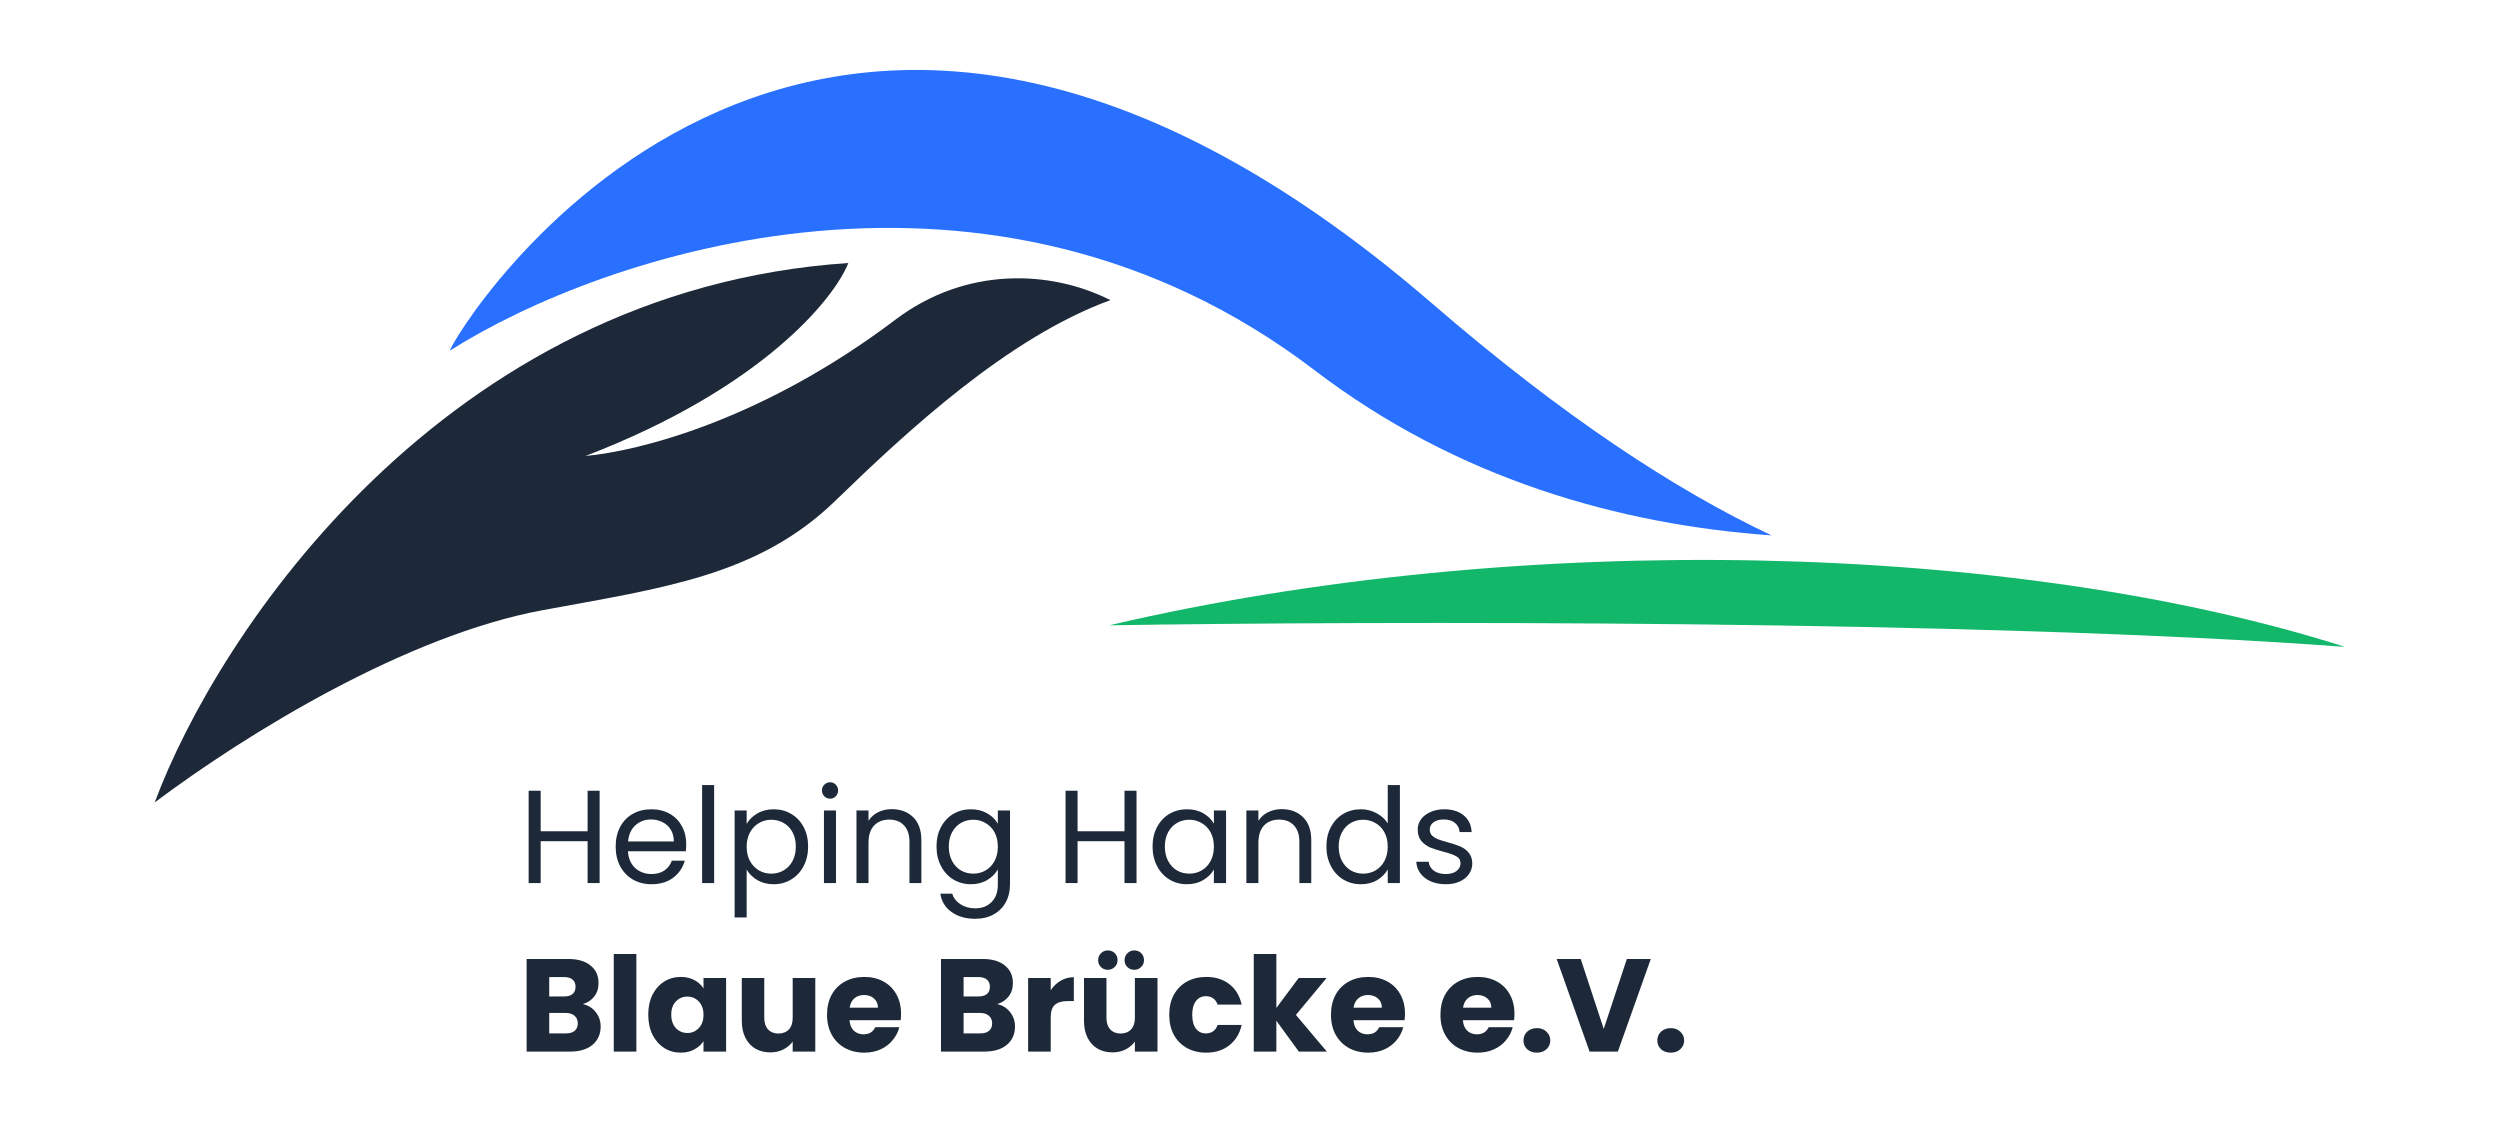
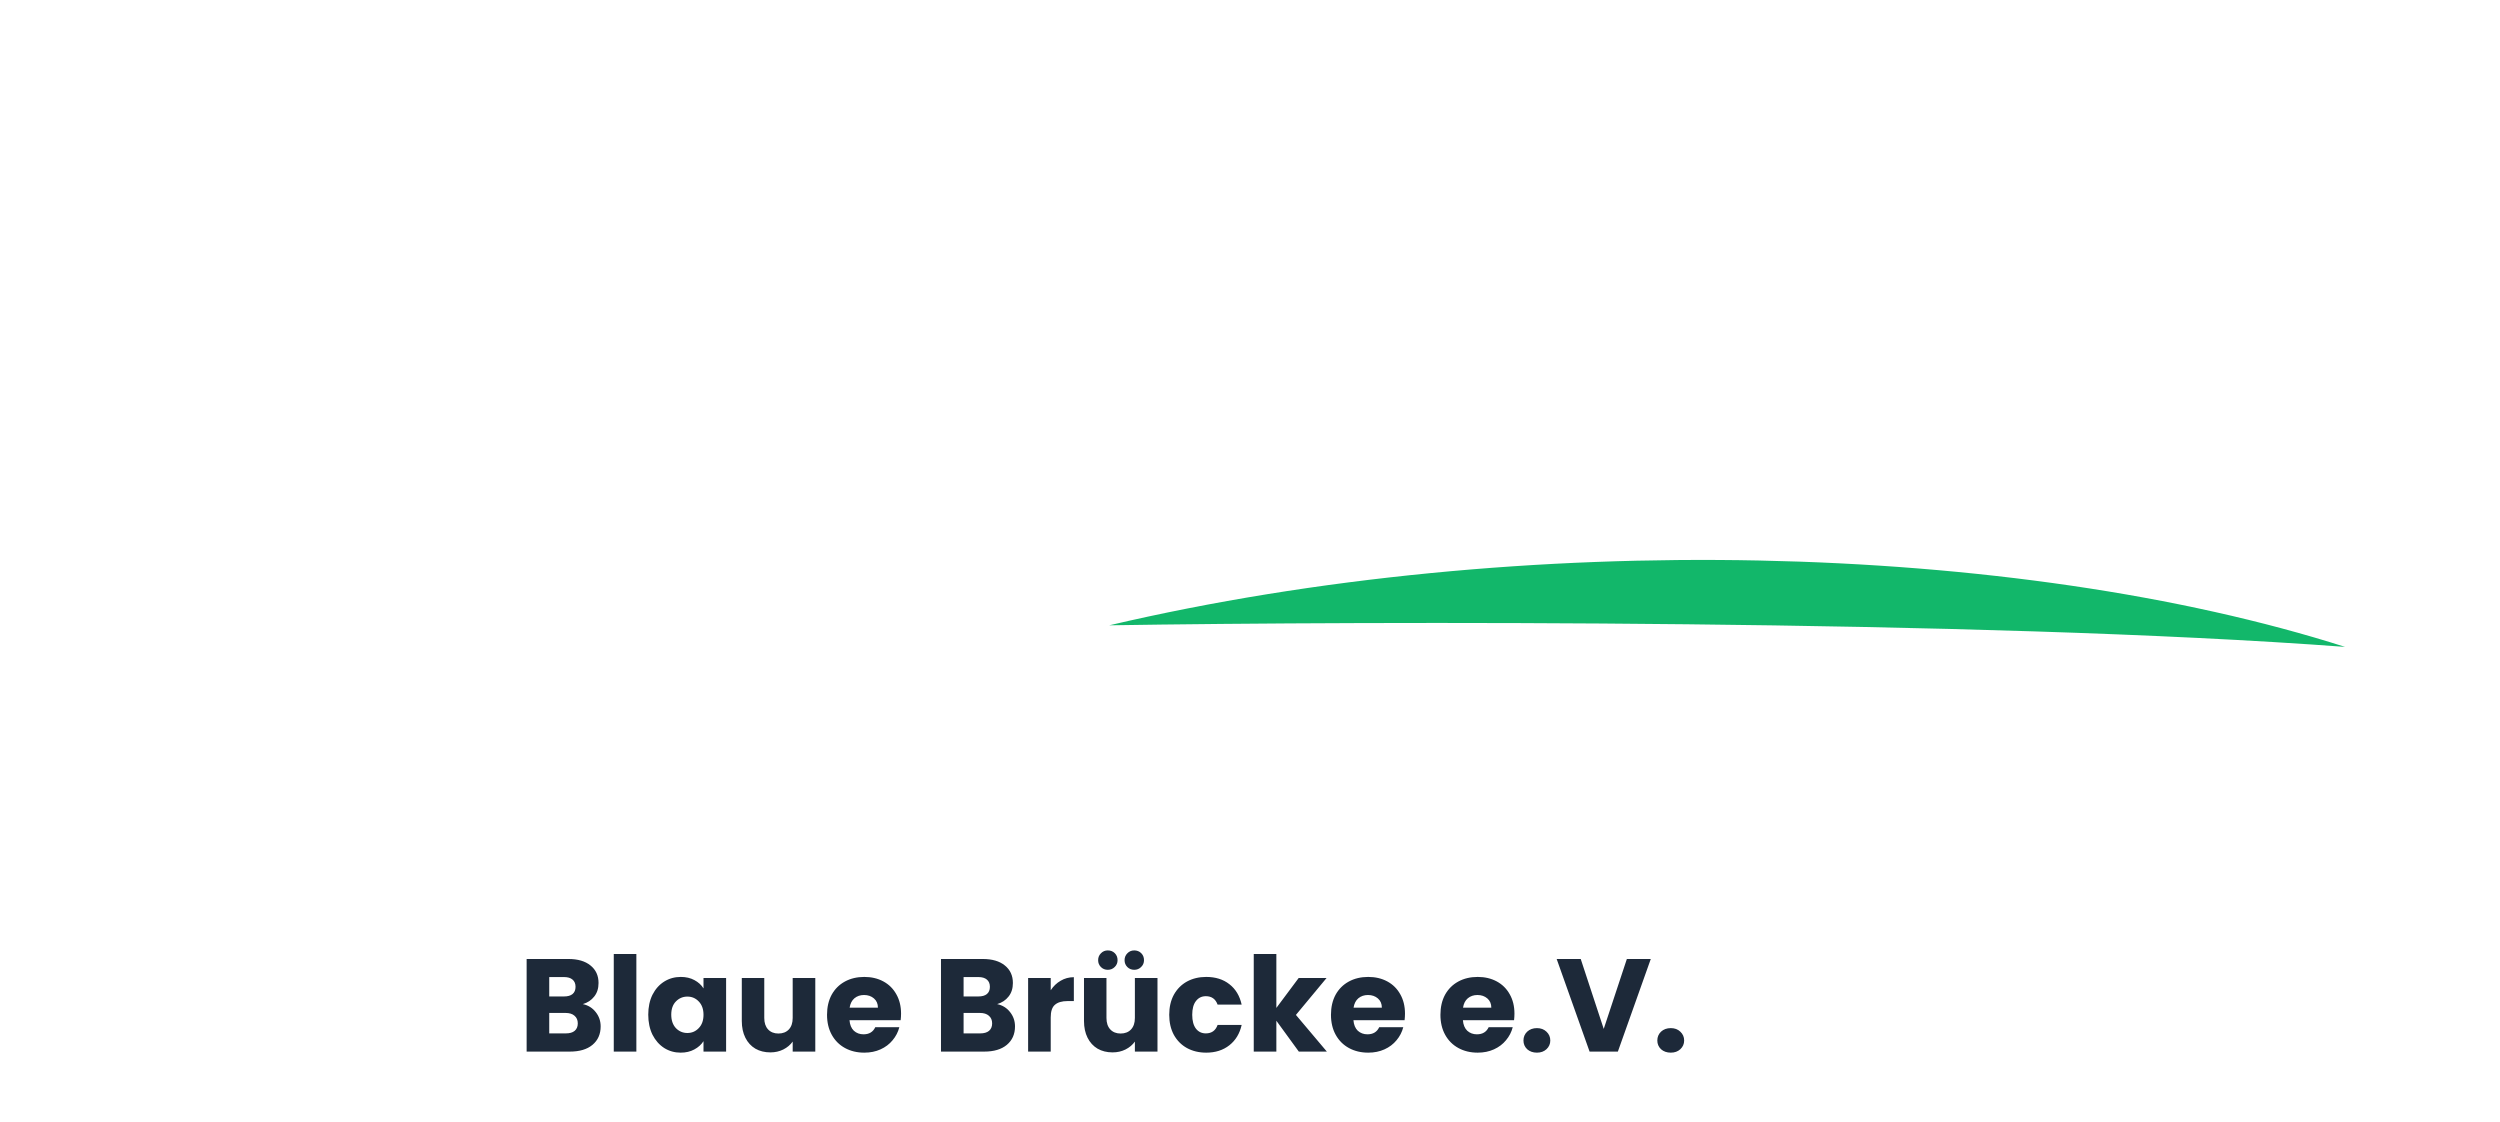
<svg xmlns="http://www.w3.org/2000/svg" width="9087" height="4078" viewBox="0 0 9087 4078" fill="none">
-   <path fill-rule="evenodd" clip-rule="evenodd" d="M5206.79 1104.21C2902.33 -886.33 1635.51 1238.78 1635.51 1274.32C2190.43 922.453 3595.93 444.178 4778.64 1346.01C5297.6 1741.73 5887.56 1907.09 6439.38 1946.1C6088.47 1780.61 5679.26 1512.31 5206.79 1104.21Z" fill="#2970FF" />
-   <path d="M3083.53 955.934C1613.52 1054.48 790.194 2304.17 562.284 2916.7C899.959 2663.64 1478.12 2309.31 1972.48 2217.87C2407.35 2137.42 2755.19 2093.1 3035.77 1820.68C3294.68 1569.31 3664.19 1225.93 4036.22 1090.93C3819.88 981.58 3511.62 967.605 3254.47 1162.07C2767.81 1530.09 2316.85 1640.52 2128.32 1657.28C2767.81 1411.94 3031.59 1087.49 3083.53 955.934Z" fill="#1D2939" />
  <path d="M4031.88 2272.91C5533.69 1921.07 7328.93 1970.41 8523.93 2351.32C7196.18 2251.97 4976 2257.65 4031.88 2272.91Z" fill="#12B76A" />
  <path d="M2118.4 3649.72C2137.94 3653.88 2153.63 3663.63 2165.48 3678.97C2177.34 3693.99 2183.26 3711.26 2183.26 3730.76C2183.26 3758.89 2173.33 3781.26 2153.47 3797.89C2133.93 3814.19 2106.54 3822.34 2071.32 3822.34H1914.21V3485.73H2066.03C2100.3 3485.73 2127.05 3493.56 2146.27 3509.23C2165.81 3524.9 2175.57 3546.15 2175.57 3573C2175.57 3592.82 2170.29 3609.29 2159.72 3622.39C2149.47 3635.49 2135.7 3644.6 2118.4 3649.72ZM1996.37 3621.91H2050.18C2063.63 3621.91 2073.87 3619.03 2080.92 3613.28C2088.29 3607.2 2091.98 3598.42 2091.98 3586.91C2091.98 3575.4 2088.29 3566.61 2080.92 3560.53C2073.87 3554.46 2063.63 3551.42 2050.18 3551.42H1996.37V3621.91ZM2056.9 3756.17C2070.68 3756.17 2081.25 3753.14 2088.61 3747.06C2096.3 3740.67 2100.14 3731.56 2100.14 3719.73C2100.14 3707.9 2096.14 3698.63 2088.13 3691.92C2080.44 3685.21 2069.72 3681.85 2055.94 3681.85H1996.37V3756.17H2056.9ZM2313.06 3467.51V3822.34H2230.91V3467.51H2313.06ZM2356.27 3688.08C2356.27 3660.6 2361.4 3636.45 2371.64 3615.68C2382.21 3594.9 2396.47 3578.91 2414.4 3567.73C2432.34 3556.54 2452.36 3550.94 2474.46 3550.94C2493.35 3550.94 2509.86 3554.78 2523.94 3562.45C2538.36 3570.13 2549.41 3580.19 2557.1 3592.66V3554.78H2639.25V3822.34H2557.1V3784.46C2549.08 3796.93 2537.88 3807 2523.46 3814.67C2509.38 3822.34 2492.87 3826.18 2473.98 3826.18C2452.2 3826.18 2432.34 3820.58 2414.4 3809.4C2396.47 3797.89 2382.21 3781.74 2371.64 3760.97C2361.4 3739.87 2356.27 3715.57 2356.27 3688.08ZM2557.1 3688.56C2557.1 3668.1 2551.33 3651.96 2539.8 3640.13C2528.59 3628.3 2514.82 3622.39 2498.48 3622.39C2482.15 3622.39 2468.21 3628.3 2456.68 3640.13C2445.48 3651.64 2439.87 3667.62 2439.87 3688.08C2439.87 3708.55 2445.48 3724.85 2456.68 3736.99C2468.21 3748.82 2482.15 3754.73 2498.48 3754.73C2514.82 3754.73 2528.59 3748.82 2539.8 3736.99C2551.33 3725.16 2557.1 3709.03 2557.1 3688.56ZM2963.42 3554.78V3822.34H2881.26V3785.9C2872.93 3797.73 2861.57 3807.32 2847.15 3814.67C2833.05 3821.71 2817.37 3825.22 2800.07 3825.22C2779.57 3825.22 2761.47 3820.75 2745.78 3811.8C2730.08 3802.53 2717.91 3789.26 2709.26 3772C2700.62 3754.73 2696.29 3734.44 2696.29 3711.1V3554.78H2777.97V3700.07C2777.97 3717.97 2782.6 3731.87 2791.9 3741.79C2801.19 3751.7 2813.68 3756.65 2829.38 3756.65C2845.39 3756.65 2858.04 3751.7 2867.33 3741.79C2876.62 3731.87 2881.26 3717.97 2881.26 3700.07V3554.78H2963.42ZM3275.15 3684.25C3275.15 3691.92 3274.67 3699.92 3273.7 3708.22H3087.77C3089.05 3724.85 3094.33 3737.63 3103.63 3746.58C3113.24 3755.21 3124.92 3759.53 3138.7 3759.53C3159.19 3759.53 3173.45 3750.9 3181.46 3733.64H3268.9C3264.41 3751.22 3256.24 3767.05 3244.4 3781.11C3232.87 3795.17 3218.29 3806.2 3200.68 3814.19C3183.06 3822.19 3163.36 3826.18 3141.58 3826.18C3115.31 3826.18 3091.93 3820.58 3071.44 3809.4C3050.93 3798.21 3034.92 3782.22 3023.39 3761.45C3011.86 3740.67 3006.1 3716.37 3006.1 3688.56C3006.1 3660.75 3011.69 3636.45 3022.91 3615.68C3034.44 3594.9 3050.45 3578.91 3070.96 3567.73C3091.45 3556.54 3114.99 3550.94 3141.58 3550.94C3167.53 3550.94 3190.59 3556.38 3210.77 3567.25C3230.95 3578.12 3246.63 3593.62 3257.85 3613.76C3269.38 3633.9 3275.15 3657.4 3275.15 3684.25ZM3191.07 3662.67C3191.07 3648.61 3186.26 3637.41 3176.65 3629.1C3167.05 3620.8 3155.03 3616.64 3140.62 3616.64C3126.84 3616.64 3115.16 3620.63 3105.55 3628.62C3096.25 3636.62 3090.49 3647.96 3088.25 3662.67H3191.07ZM3624.49 3649.72C3644.02 3653.88 3659.72 3663.63 3671.57 3678.97C3683.42 3693.99 3689.35 3711.26 3689.35 3730.76C3689.35 3758.89 3679.42 3781.26 3659.56 3797.89C3640.02 3814.19 3612.64 3822.34 3577.41 3822.34H3420.3V3485.73H3572.12C3606.39 3485.73 3633.14 3493.56 3652.36 3509.23C3671.89 3524.9 3681.66 3546.15 3681.66 3573C3681.66 3592.82 3676.38 3609.29 3665.81 3622.39C3655.55 3635.49 3641.79 3644.6 3624.49 3649.72ZM3502.46 3621.91H3556.27C3569.72 3621.91 3579.97 3619.03 3587.02 3613.28C3594.38 3607.2 3598.07 3598.42 3598.07 3586.91C3598.07 3575.4 3594.38 3566.61 3587.02 3560.53C3579.97 3554.46 3569.72 3551.42 3556.27 3551.42H3502.46V3621.91ZM3562.99 3756.17C3576.76 3756.17 3587.33 3753.14 3594.7 3747.06C3602.39 3740.67 3606.23 3731.56 3606.23 3719.73C3606.23 3707.9 3602.22 3698.63 3594.22 3691.92C3586.54 3685.21 3575.8 3681.85 3562.03 3681.85H3502.46V3756.17H3562.99ZM3819.16 3599.37C3828.76 3584.67 3840.78 3573.16 3855.19 3564.85C3869.6 3556.22 3885.61 3551.9 3903.23 3551.9V3638.69H3880.65C3860.15 3638.69 3844.78 3643.17 3834.53 3652.12C3824.27 3660.75 3819.16 3676.1 3819.16 3698.15V3822.34H3737V3554.78H3819.16V3599.37ZM4207.22 3554.78V3822.34H4125.07V3785.9C4116.74 3797.73 4105.37 3807.32 4090.96 3814.67C4076.87 3821.71 4061.17 3825.22 4043.87 3825.22C4023.38 3825.22 4005.28 3820.75 3989.58 3811.8C3973.9 3802.53 3961.72 3789.26 3953.07 3772C3944.42 3754.73 3940.1 3734.44 3940.1 3711.1V3554.78H4021.77V3700.07C4021.77 3717.97 4026.42 3731.87 4035.7 3741.79C4045 3751.7 4057.49 3756.65 4073.18 3756.65C4089.2 3756.65 4101.85 3751.7 4111.13 3741.79C4120.43 3731.87 4125.07 3717.97 4125.07 3700.07V3554.78H4207.22ZM4026.58 3525.05C4016.65 3525.05 4008.32 3521.7 4001.59 3514.98C3994.87 3508.27 3991.5 3499.96 3991.5 3490.05C3991.5 3480.13 3994.87 3471.83 4001.59 3465.11C4008.32 3458.08 4016.65 3454.56 4026.58 3454.56C4036.83 3454.56 4045.31 3457.92 4052.04 3464.63C4058.77 3471.35 4062.13 3479.82 4062.13 3490.05C4062.13 3499.96 4058.61 3508.27 4051.56 3514.98C4044.83 3521.7 4036.51 3525.05 4026.58 3525.05ZM4122.67 3525.05C4112.74 3525.05 4104.41 3521.7 4097.68 3514.98C4090.96 3508.27 4087.59 3499.96 4087.59 3490.05C4087.59 3480.13 4090.96 3471.83 4097.68 3465.11C4104.41 3458.08 4112.74 3454.56 4122.67 3454.56C4132.92 3454.56 4141.4 3457.92 4148.13 3464.63C4154.86 3471.35 4158.22 3479.82 4158.22 3490.05C4158.22 3499.96 4154.7 3508.27 4147.65 3514.98C4140.92 3521.7 4132.6 3525.05 4122.67 3525.05ZM4249.9 3688.56C4249.9 3660.75 4255.51 3636.45 4266.72 3615.68C4278.25 3594.9 4294.1 3578.91 4314.28 3567.73C4334.78 3556.54 4358.17 3550.94 4384.42 3550.94C4418.06 3550.94 4446.09 3559.73 4468.5 3577.32C4491.25 3594.9 4506.15 3619.67 4513.18 3651.64H4425.74C4418.38 3631.18 4404.12 3620.95 4382.98 3620.95C4367.93 3620.95 4355.92 3626.86 4346.95 3638.69C4337.99 3650.2 4333.5 3666.83 4333.5 3688.56C4333.5 3710.3 4337.99 3727.08 4346.95 3738.91C4355.92 3750.42 4367.93 3756.17 4382.98 3756.17C4404.12 3756.17 4418.38 3745.95 4425.74 3725.48H4513.18C4506.15 3756.81 4491.25 3781.43 4468.5 3799.33C4445.77 3817.23 4417.74 3826.18 4384.42 3826.18C4358.17 3826.18 4334.78 3820.58 4314.28 3809.4C4294.1 3798.21 4278.25 3782.22 4266.72 3761.45C4255.51 3740.67 4249.9 3716.37 4249.9 3688.56ZM4720.97 3822.34L4639.29 3710.14V3822.34H4557.13V3467.51H4639.29V3663.63L4720.49 3554.78H4821.86L4710.4 3689.04L4822.82 3822.34H4720.97ZM5106.85 3684.25C5106.85 3691.92 5106.37 3699.92 5105.41 3708.22H4919.47C4920.75 3724.85 4926.03 3737.63 4935.33 3746.58C4944.94 3755.21 4956.62 3759.53 4970.4 3759.53C4990.89 3759.53 5005.15 3750.9 5013.16 3733.64H5100.6C5096.11 3751.22 5087.94 3767.05 5076.1 3781.11C5064.57 3795.17 5049.99 3806.2 5032.38 3814.19C5014.76 3822.19 4995.06 3826.18 4973.28 3826.18C4947.02 3826.18 4923.63 3820.58 4903.14 3809.4C4882.64 3798.21 4866.62 3782.22 4855.09 3761.45C4843.56 3740.67 4837.8 3716.37 4837.8 3688.56C4837.8 3660.75 4843.4 3636.45 4854.61 3615.68C4866.14 3594.9 4882.16 3578.91 4902.66 3567.73C4923.15 3556.54 4946.69 3550.94 4973.28 3550.94C4999.23 3550.94 5022.29 3556.38 5042.47 3567.25C5062.65 3578.12 5078.33 3593.62 5089.55 3613.76C5101.08 3633.9 5106.85 3657.4 5106.85 3684.25ZM5022.77 3662.67C5022.77 3648.61 5017.97 3637.41 5008.36 3629.1C4998.75 3620.8 4986.74 3616.64 4972.32 3616.64C4958.55 3616.64 4946.86 3620.63 4937.25 3628.62C4927.95 3636.62 4922.19 3647.96 4919.95 3662.67H5022.77ZM5504.72 3684.25C5504.72 3691.92 5504.24 3699.92 5503.28 3708.22H5317.34C5318.62 3724.85 5323.9 3737.63 5333.2 3746.58C5342.81 3755.21 5354.49 3759.53 5368.27 3759.53C5388.76 3759.53 5403.02 3750.9 5411.03 3733.64H5498.47C5493.98 3751.22 5485.81 3767.05 5473.97 3781.11C5462.44 3795.17 5447.86 3806.2 5430.25 3814.19C5412.63 3822.19 5392.93 3826.18 5371.15 3826.18C5344.88 3826.18 5321.5 3820.58 5301.01 3809.4C5280.5 3798.21 5264.49 3782.22 5252.96 3761.45C5241.43 3740.67 5235.67 3716.37 5235.67 3688.56C5235.67 3660.75 5241.26 3636.45 5252.48 3615.68C5264.01 3594.9 5280.02 3578.91 5300.53 3567.73C5321.02 3556.54 5344.56 3550.94 5371.15 3550.94C5397.1 3550.94 5420.16 3556.38 5440.34 3567.25C5460.52 3578.12 5476.2 3593.62 5487.42 3613.76C5498.95 3633.9 5504.72 3657.4 5504.72 3684.25ZM5420.64 3662.67C5420.64 3648.61 5415.83 3637.41 5406.23 3629.1C5396.62 3620.8 5384.61 3616.64 5370.19 3616.64C5356.42 3616.64 5344.73 3620.63 5335.12 3628.62C5325.82 3636.62 5320.06 3647.96 5317.82 3662.67H5420.64ZM5586.49 3826.18C5572.08 3826.18 5560.22 3822.02 5550.94 3813.71C5541.96 3805.08 5537.48 3794.53 5537.48 3782.07C5537.48 3769.28 5541.96 3758.57 5550.94 3749.94C5560.22 3741.31 5572.08 3736.99 5586.49 3736.99C5600.58 3736.99 5612.11 3741.31 5621.08 3749.94C5630.37 3758.57 5635.01 3769.28 5635.01 3782.07C5635.01 3794.53 5630.37 3805.08 5621.08 3813.71C5612.11 3822.02 5600.58 3826.18 5586.49 3826.18ZM6000.26 3485.73L5880.63 3822.34H5777.81L5658.18 3485.73H5745.63L5829.22 3739.87L5913.3 3485.73H6000.26ZM6073.04 3826.18C6058.62 3826.18 6046.77 3822.02 6037.48 3813.71C6028.51 3805.08 6024.03 3794.53 6024.03 3782.07C6024.03 3769.28 6028.51 3758.57 6037.48 3749.94C6046.77 3741.31 6058.62 3736.99 6073.04 3736.99C6087.13 3736.99 6098.66 3741.31 6107.63 3749.94C6116.91 3758.57 6121.56 3769.28 6121.56 3782.07C6121.56 3794.53 6116.91 3805.08 6107.63 3813.71C6098.66 3822.02 6087.13 3826.18 6073.04 3826.18Z" fill="#1D2939" />
-   <path d="M2179.51 2874.16V3209.68H2135.79V3057.57H1965.26V3209.68H1921.54V2874.16H1965.26V3021.46H2135.79V2874.16H2179.51ZM2494.33 3067.68C2494.33 3076.02 2493.85 3084.85 2492.89 3094.15H2282.49C2284.1 3120.15 2292.9 3140.52 2308.91 3155.29C2325.24 3169.73 2344.94 3176.95 2367.99 3176.95C2386.9 3176.95 2402.58 3172.62 2415.07 3163.95C2427.89 3154.96 2436.86 3143.1 2441.97 3128.33H2489.05C2482.01 3153.69 2467.91 3174.39 2446.78 3190.43C2425.64 3206.16 2399.39 3214.02 2367.99 3214.02C2343.02 3214.02 2320.61 3208.4 2300.74 3197.17C2281.21 3185.94 2265.84 3170.05 2254.63 3149.51C2243.42 3128.66 2237.81 3104.59 2237.81 3077.3C2237.81 3050.02 2243.26 3026.12 2254.15 3005.58C2265.04 2985.04 2280.25 2969.32 2299.78 2958.4C2319.64 2947.18 2342.38 2941.56 2367.99 2941.56C2392.97 2941.56 2415.07 2947.01 2434.29 2957.92C2453.5 2968.84 2468.24 2983.92 2478.48 3003.17C2489.05 3022.1 2494.33 3043.61 2494.33 3067.68ZM2449.18 3058.53C2449.18 3041.84 2445.5 3027.57 2438.13 3015.69C2430.77 3003.5 2420.68 2994.35 2407.87 2988.25C2395.38 2981.83 2381.45 2978.62 2366.07 2978.62C2343.98 2978.62 2325.08 2985.69 2309.39 2999.8C2294.02 3013.92 2285.21 3033.5 2282.97 3058.53H2449.18ZM2595.75 2853.46V3209.68H2552.04V2853.46H2595.75ZM2713.97 2994.51C2722.62 2979.43 2735.42 2966.91 2752.4 2956.96C2769.7 2946.69 2789.7 2941.56 2812.45 2941.56C2835.82 2941.56 2856.96 2947.18 2875.86 2958.4C2895.08 2969.63 2910.12 2985.52 2921.02 3006.06C2931.9 3026.28 2937.35 3049.87 2937.35 3076.82C2937.35 3103.46 2931.9 3127.21 2921.02 3148.07C2910.12 3168.92 2895.08 3185.13 2875.86 3196.69C2856.96 3208.24 2835.82 3214.02 2812.45 3214.02C2790.03 3214.02 2770.18 3209.05 2752.88 3199.09C2735.9 3188.83 2722.93 3176.14 2713.97 3161.06V3334.84H2670.26V2945.89H2713.97V2994.51ZM2892.67 3076.82C2892.67 3056.93 2888.66 3039.6 2880.66 3024.83C2872.65 3010.07 2861.76 2998.84 2848 2991.14C2834.55 2983.44 2819.66 2979.58 2803.32 2979.58C2787.3 2979.58 2772.41 2983.59 2758.65 2991.62C2745.2 2999.32 2734.31 3010.72 2725.98 3025.8C2717.97 3040.56 2713.97 3057.72 2713.97 3077.3C2713.97 3097.2 2717.97 3114.7 2725.98 3129.77C2734.31 3144.54 2745.2 3155.93 2758.65 3163.95C2772.41 3171.66 2787.3 3175.51 2803.32 3175.51C2819.66 3175.51 2834.55 3171.66 2848 3163.95C2861.76 3155.93 2872.65 3144.54 2880.66 3129.77C2888.66 3114.7 2892.67 3097.04 2892.67 3076.82ZM3017.46 2903.04C3009.14 2903.04 3002.09 2900.16 2996.33 2894.38C2990.56 2888.6 2987.68 2881.54 2987.68 2873.2C2987.68 2864.86 2990.56 2857.79 2996.33 2852.02C3002.09 2846.24 3009.14 2843.35 3017.46 2843.35C3025.47 2843.35 3032.2 2846.24 3037.64 2852.02C3043.4 2857.79 3046.29 2864.86 3046.29 2873.2C3046.29 2881.54 3043.4 2888.6 3037.64 2894.38C3032.2 2900.16 3025.47 2903.04 3017.46 2903.04ZM3038.6 2945.89V3209.68H2994.88V2945.89H3038.6ZM3241.37 2941.07C3273.38 2941.07 3299.32 2950.86 3319.19 2970.44C3339.04 2989.69 3348.97 3017.61 3348.97 3054.2V3209.68H3305.74V3060.46C3305.74 3034.14 3299.17 3014.09 3286.04 3000.28C3272.9 2986.17 3254.97 2979.1 3232.24 2979.1C3209.18 2979.1 3190.76 2986.32 3177 3000.76C3163.55 3015.21 3156.82 3036.23 3156.82 3063.83V3209.68H3113.11V2945.89H3156.82V2983.44C3165.47 2969.96 3177.15 2959.52 3191.89 2952.15C3206.94 2944.77 3223.42 2941.07 3241.37 2941.07ZM3528.94 2941.56C3551.68 2941.56 3571.53 2946.53 3588.51 2956.48C3605.8 2966.43 3618.61 2978.95 3626.94 2994.03V2945.89H3671.13V3215.46C3671.13 3239.53 3666.01 3260.87 3655.76 3279.48C3645.51 3298.41 3630.78 3313.18 3611.57 3323.77C3592.66 3334.36 3570.57 3339.66 3545.28 3339.66C3510.69 3339.66 3481.87 3331.47 3458.81 3315.11C3435.75 3298.74 3422.13 3276.44 3417.98 3248.19H3461.21C3466.01 3264.24 3475.93 3277.08 3490.99 3286.7C3506.04 3296.66 3524.14 3301.63 3545.28 3301.63C3569.29 3301.63 3588.82 3294.08 3603.88 3279C3619.25 3263.92 3626.94 3242.74 3626.94 3215.46V3160.1C3618.29 3175.51 3605.48 3188.35 3588.51 3198.61C3571.53 3208.88 3551.68 3214.02 3528.94 3214.02C3505.56 3214.02 3484.27 3208.24 3465.05 3196.69C3446.15 3185.13 3431.26 3168.92 3420.38 3148.07C3409.49 3127.21 3404.05 3103.46 3404.05 3076.82C3404.05 3049.87 3409.49 3026.28 3420.38 3006.06C3431.26 2985.52 3446.15 2969.63 3465.05 2958.4C3484.27 2947.18 3505.56 2941.56 3528.94 2941.56ZM3626.94 3077.3C3626.94 3057.41 3622.93 3040.08 3614.93 3025.32C3606.92 3010.55 3596.03 2999.32 3582.26 2991.62C3568.81 2983.59 3553.92 2979.58 3537.59 2979.58C3521.26 2979.58 3506.37 2983.44 3492.91 2991.14C3479.46 2998.84 3468.73 3010.07 3460.73 3024.83C3452.72 3039.6 3448.72 3056.93 3448.72 3076.82C3448.72 3097.04 3452.72 3114.7 3460.73 3129.77C3468.73 3144.54 3479.46 3155.93 3492.91 3163.95C3506.37 3171.66 3521.26 3175.51 3537.59 3175.51C3553.92 3175.51 3568.81 3171.66 3582.26 3163.95C3596.03 3155.93 3606.92 3144.54 3614.93 3129.77C3622.93 3114.7 3626.94 3097.2 3626.94 3077.3ZM4131.03 2874.16V3209.68H4087.32V3057.57H3916.79V3209.68H3873.07V2874.16H3916.79V3021.46H4087.32V2874.16H4131.03ZM4189.34 3076.82C4189.34 3049.87 4194.79 3026.28 4205.67 3006.06C4216.57 2985.52 4231.46 2969.63 4250.35 2958.4C4269.56 2947.18 4290.87 2941.56 4314.24 2941.56C4337.3 2941.56 4357.32 2946.53 4374.28 2956.48C4391.27 2966.43 4403.91 2978.95 4412.23 2994.03V2945.89H4456.43V3209.68H4412.23V3160.58C4403.59 3175.99 4390.62 3188.83 4373.32 3199.09C4356.35 3209.05 4336.5 3214.02 4313.76 3214.02C4290.39 3214.02 4269.25 3208.24 4250.35 3196.69C4231.46 3185.13 4216.57 3168.92 4205.67 3148.07C4194.79 3127.21 4189.34 3103.46 4189.34 3076.82ZM4412.23 3077.3C4412.23 3057.41 4408.24 3040.08 4400.23 3025.32C4392.23 3010.55 4381.33 2999.32 4367.56 2991.62C4354.11 2983.59 4339.22 2979.58 4322.88 2979.58C4306.55 2979.58 4291.66 2983.44 4278.21 2991.14C4264.76 2998.84 4254.03 3010.07 4246.02 3024.83C4238.03 3039.6 4234.02 3056.93 4234.02 3076.82C4234.02 3097.04 4238.03 3114.7 4246.02 3129.77C4254.03 3144.54 4264.76 3155.93 4278.21 3163.95C4291.66 3171.66 4306.55 3175.51 4322.88 3175.51C4339.22 3175.51 4354.11 3171.66 4367.56 3163.95C4381.33 3155.93 4392.23 3144.54 4400.23 3129.77C4408.24 3114.7 4412.23 3097.2 4412.23 3077.3ZM4658.57 2941.07C4690.59 2941.07 4716.53 2950.86 4736.39 2970.44C4756.24 2989.69 4766.18 3017.61 4766.18 3054.2V3209.68H4722.94V3060.46C4722.94 3034.14 4716.37 3014.09 4703.25 3000.28C4690.11 2986.17 4672.18 2979.1 4649.44 2979.1C4626.39 2979.1 4607.96 2986.32 4594.2 3000.76C4580.75 3015.21 4574.03 3036.23 4574.03 3063.83V3209.68H4530.31V2945.89H4574.03V2983.44C4582.67 2969.96 4594.36 2959.52 4609.09 2952.15C4624.14 2944.77 4640.63 2941.07 4658.57 2941.07ZM4821.25 3076.82C4821.25 3049.87 4826.69 3026.28 4837.58 3006.06C4848.46 2985.52 4863.36 2969.63 4882.26 2958.4C4901.47 2947.18 4922.92 2941.56 4946.63 2941.56C4967.12 2941.56 4986.18 2946.37 5003.79 2956C5021.4 2965.3 5034.85 2977.66 5044.15 2993.06V2853.46H5088.34V3209.68H5044.15V3160.1C5035.5 3175.83 5022.68 3188.83 5005.72 3199.09C4988.73 3209.05 4968.88 3214.02 4946.15 3214.02C4922.77 3214.02 4901.47 3208.24 4882.26 3196.69C4863.36 3185.13 4848.46 3168.92 4837.58 3148.07C4826.69 3127.21 4821.25 3103.46 4821.25 3076.82ZM5044.15 3077.3C5044.15 3057.41 5040.13 3040.08 5032.14 3025.32C5024.13 3010.55 5013.23 2999.32 4999.47 2991.62C4986.02 2983.59 4971.13 2979.58 4954.8 2979.58C4938.46 2979.58 4923.57 2983.44 4910.12 2991.14C4896.67 2998.84 4885.93 3010.07 4877.93 3024.83C4869.92 3039.6 4865.93 3056.93 4865.93 3076.82C4865.93 3097.04 4869.92 3114.7 4877.93 3129.77C4885.93 3144.54 4896.67 3155.93 4910.12 3163.95C4923.57 3171.66 4938.46 3175.51 4954.8 3175.51C4971.13 3175.51 4986.02 3171.66 4999.47 3163.95C5013.23 3155.93 5024.13 3144.54 5032.14 3129.77C5040.13 3114.7 5044.15 3097.2 5044.15 3077.3ZM5255.4 3214.02C5235.23 3214.02 5217.13 3210.65 5201.12 3203.91C5185.1 3196.84 5172.45 3187.22 5163.17 3175.02C5153.88 3162.51 5148.76 3148.22 5147.8 3132.18H5192.95C5194.23 3145.34 5200.32 3156.09 5211.21 3164.43C5222.41 3172.77 5236.98 3176.95 5254.92 3176.95C5271.57 3176.95 5284.71 3173.26 5294.31 3165.88C5303.92 3158.5 5308.72 3149.19 5308.72 3137.96C5308.72 3126.41 5303.6 3117.9 5293.35 3112.45C5283.1 3106.67 5267.24 3101.05 5245.79 3095.6C5226.26 3090.46 5210.25 3085.33 5197.76 3080.19C5185.58 3074.74 5175.01 3066.87 5166.05 3056.61C5157.41 3046.01 5153.08 3032.21 5153.08 3015.21C5153.08 3001.73 5157.08 2989.37 5165.09 2978.14C5173.09 2966.91 5184.46 2958.08 5199.2 2951.66C5213.92 2944.92 5230.73 2941.56 5249.64 2941.56C5278.77 2941.56 5302.31 2948.93 5320.25 2963.7C5338.18 2978.46 5347.79 2998.68 5349.08 3024.35H5305.36C5304.4 3010.55 5298.79 2999.48 5288.55 2991.14C5278.62 2982.8 5265.17 2978.62 5248.2 2978.62C5232.5 2978.62 5220.01 2981.99 5210.73 2988.73C5201.43 2995.47 5196.8 3004.29 5196.8 3015.21C5196.8 3023.87 5199.51 3031.09 5204.96 3036.87C5210.73 3042.32 5217.77 3046.82 5226.1 3050.35C5234.75 3053.56 5246.59 3057.24 5261.65 3061.42C5280.54 3066.56 5295.91 3071.68 5307.76 3076.82C5319.6 3081.64 5329.69 3089.01 5338.03 3098.97C5346.67 3108.92 5351.15 3121.92 5351.48 3137.96C5351.48 3152.4 5347.47 3165.4 5339.47 3176.95C5331.46 3188.5 5320.08 3197.65 5305.36 3204.39C5290.95 3210.8 5274.29 3214.02 5255.4 3214.02Z" fill="#1D2939" />
</svg>